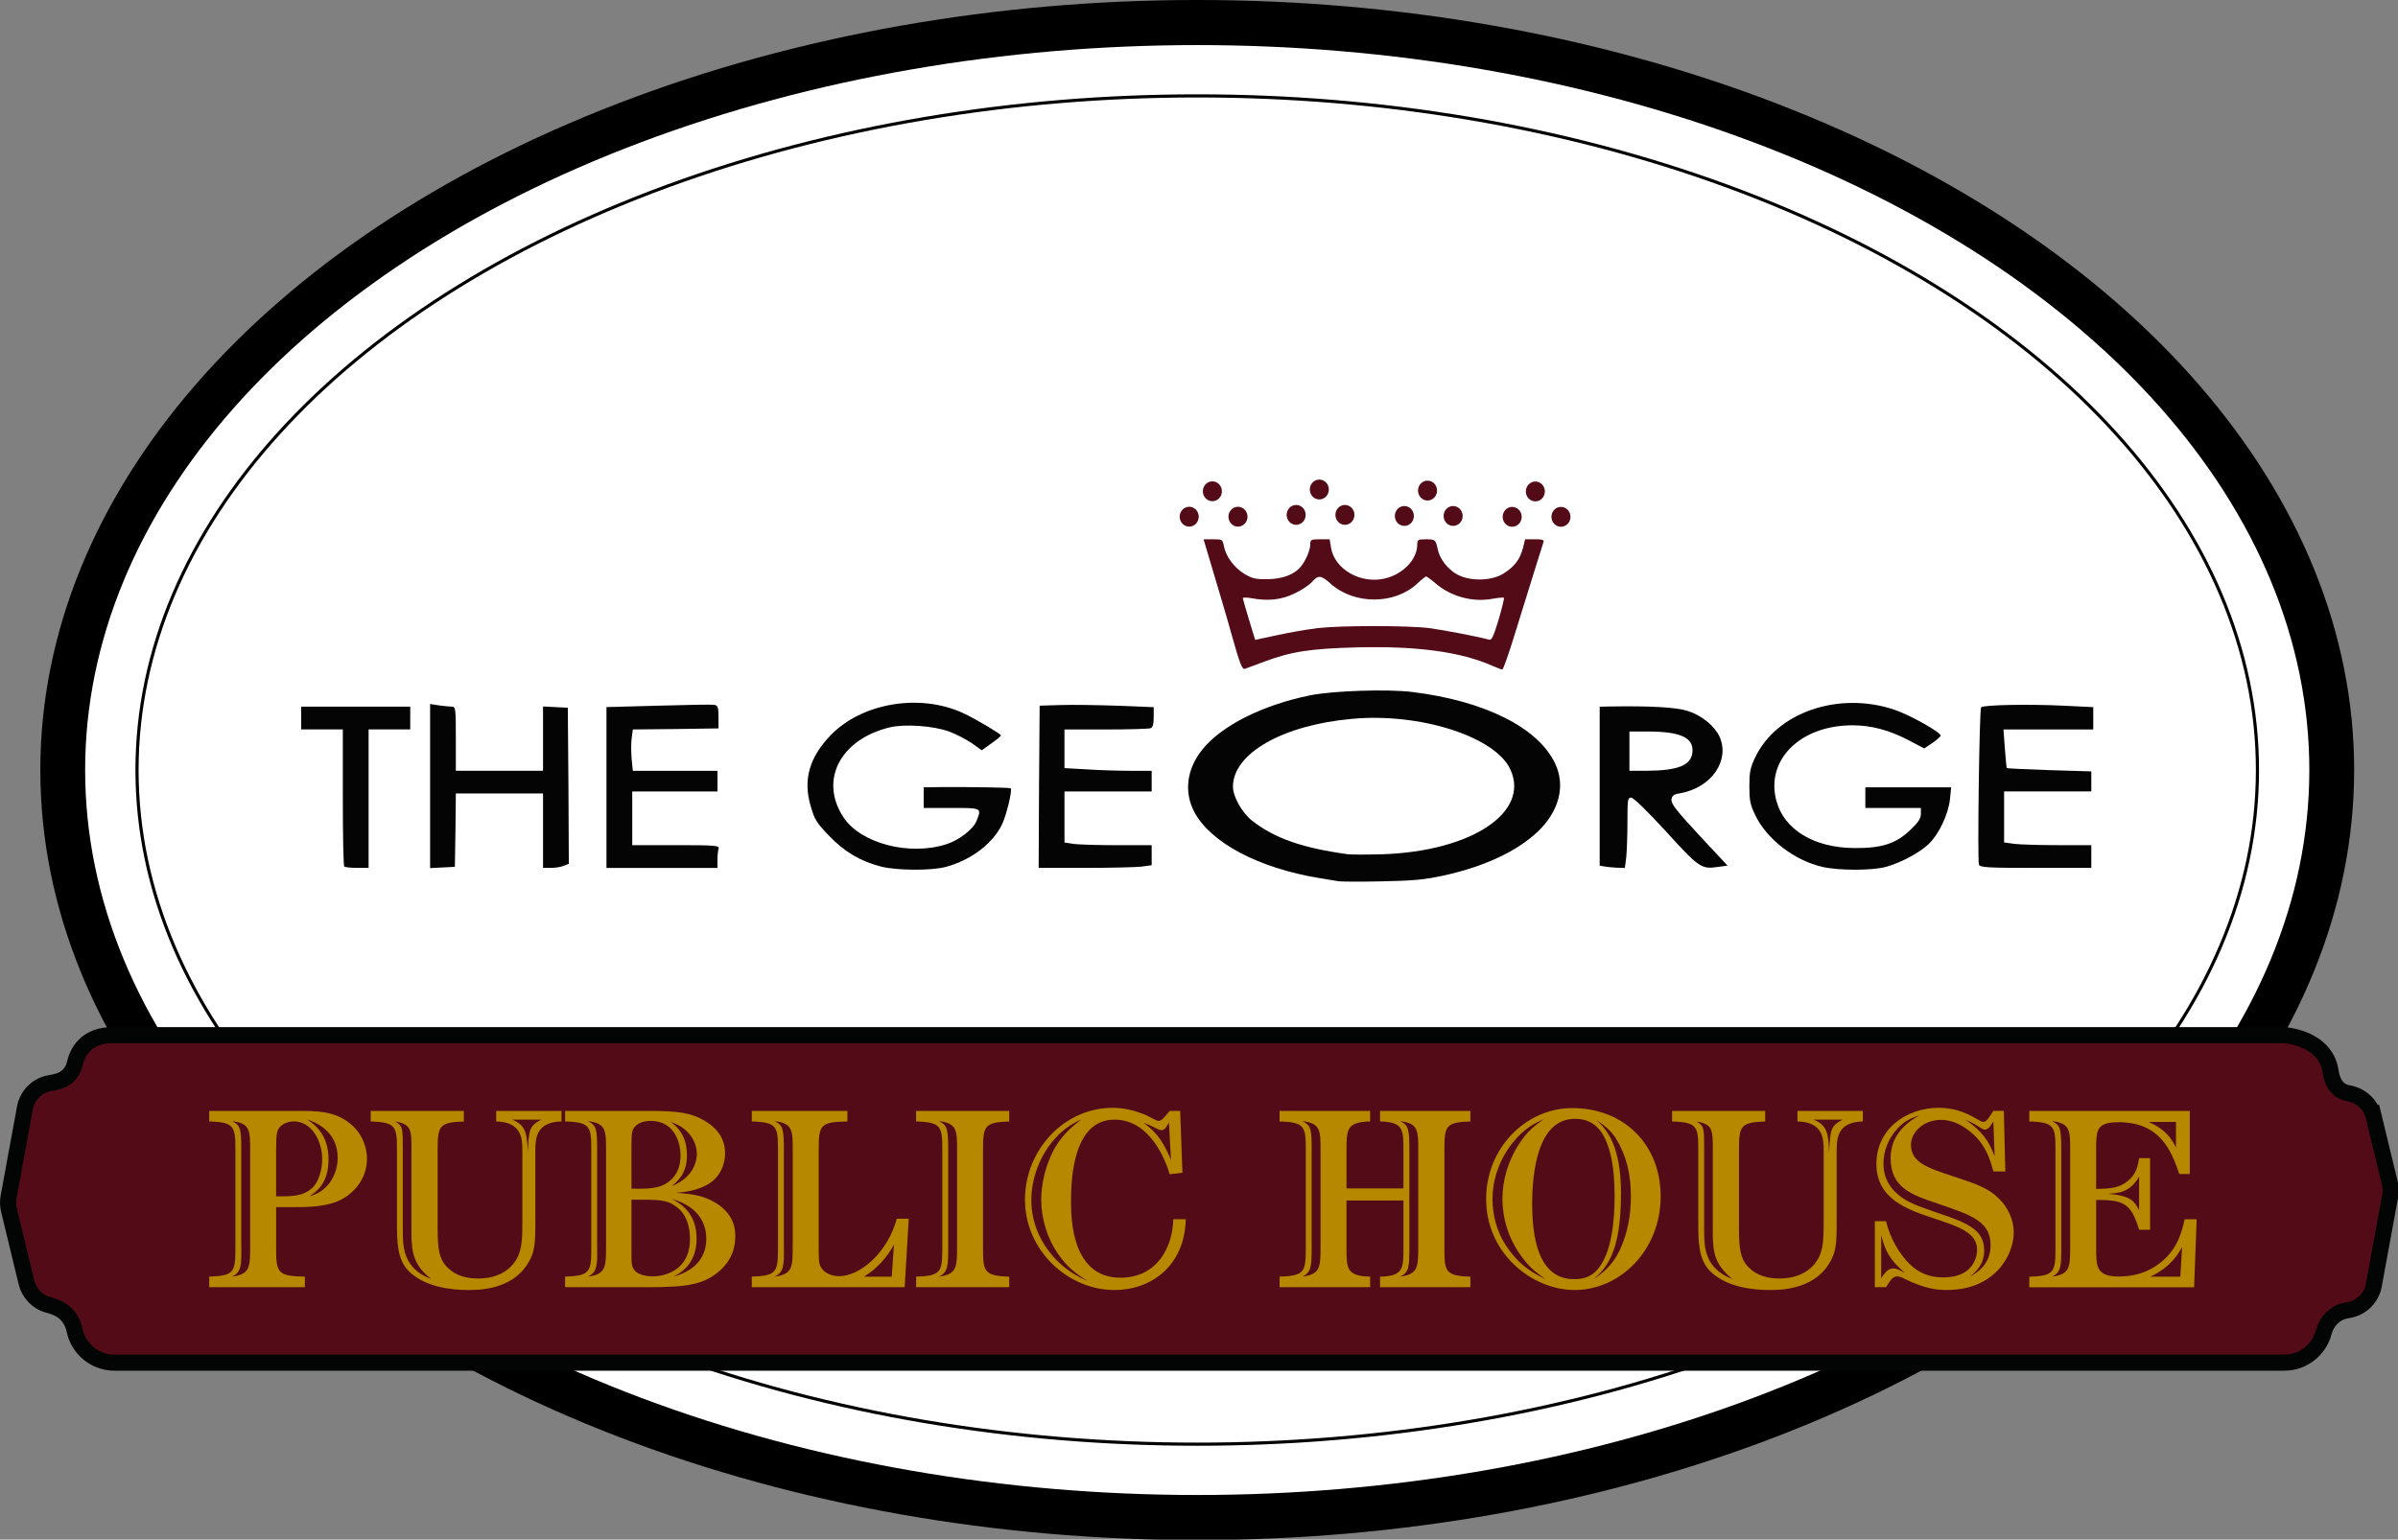
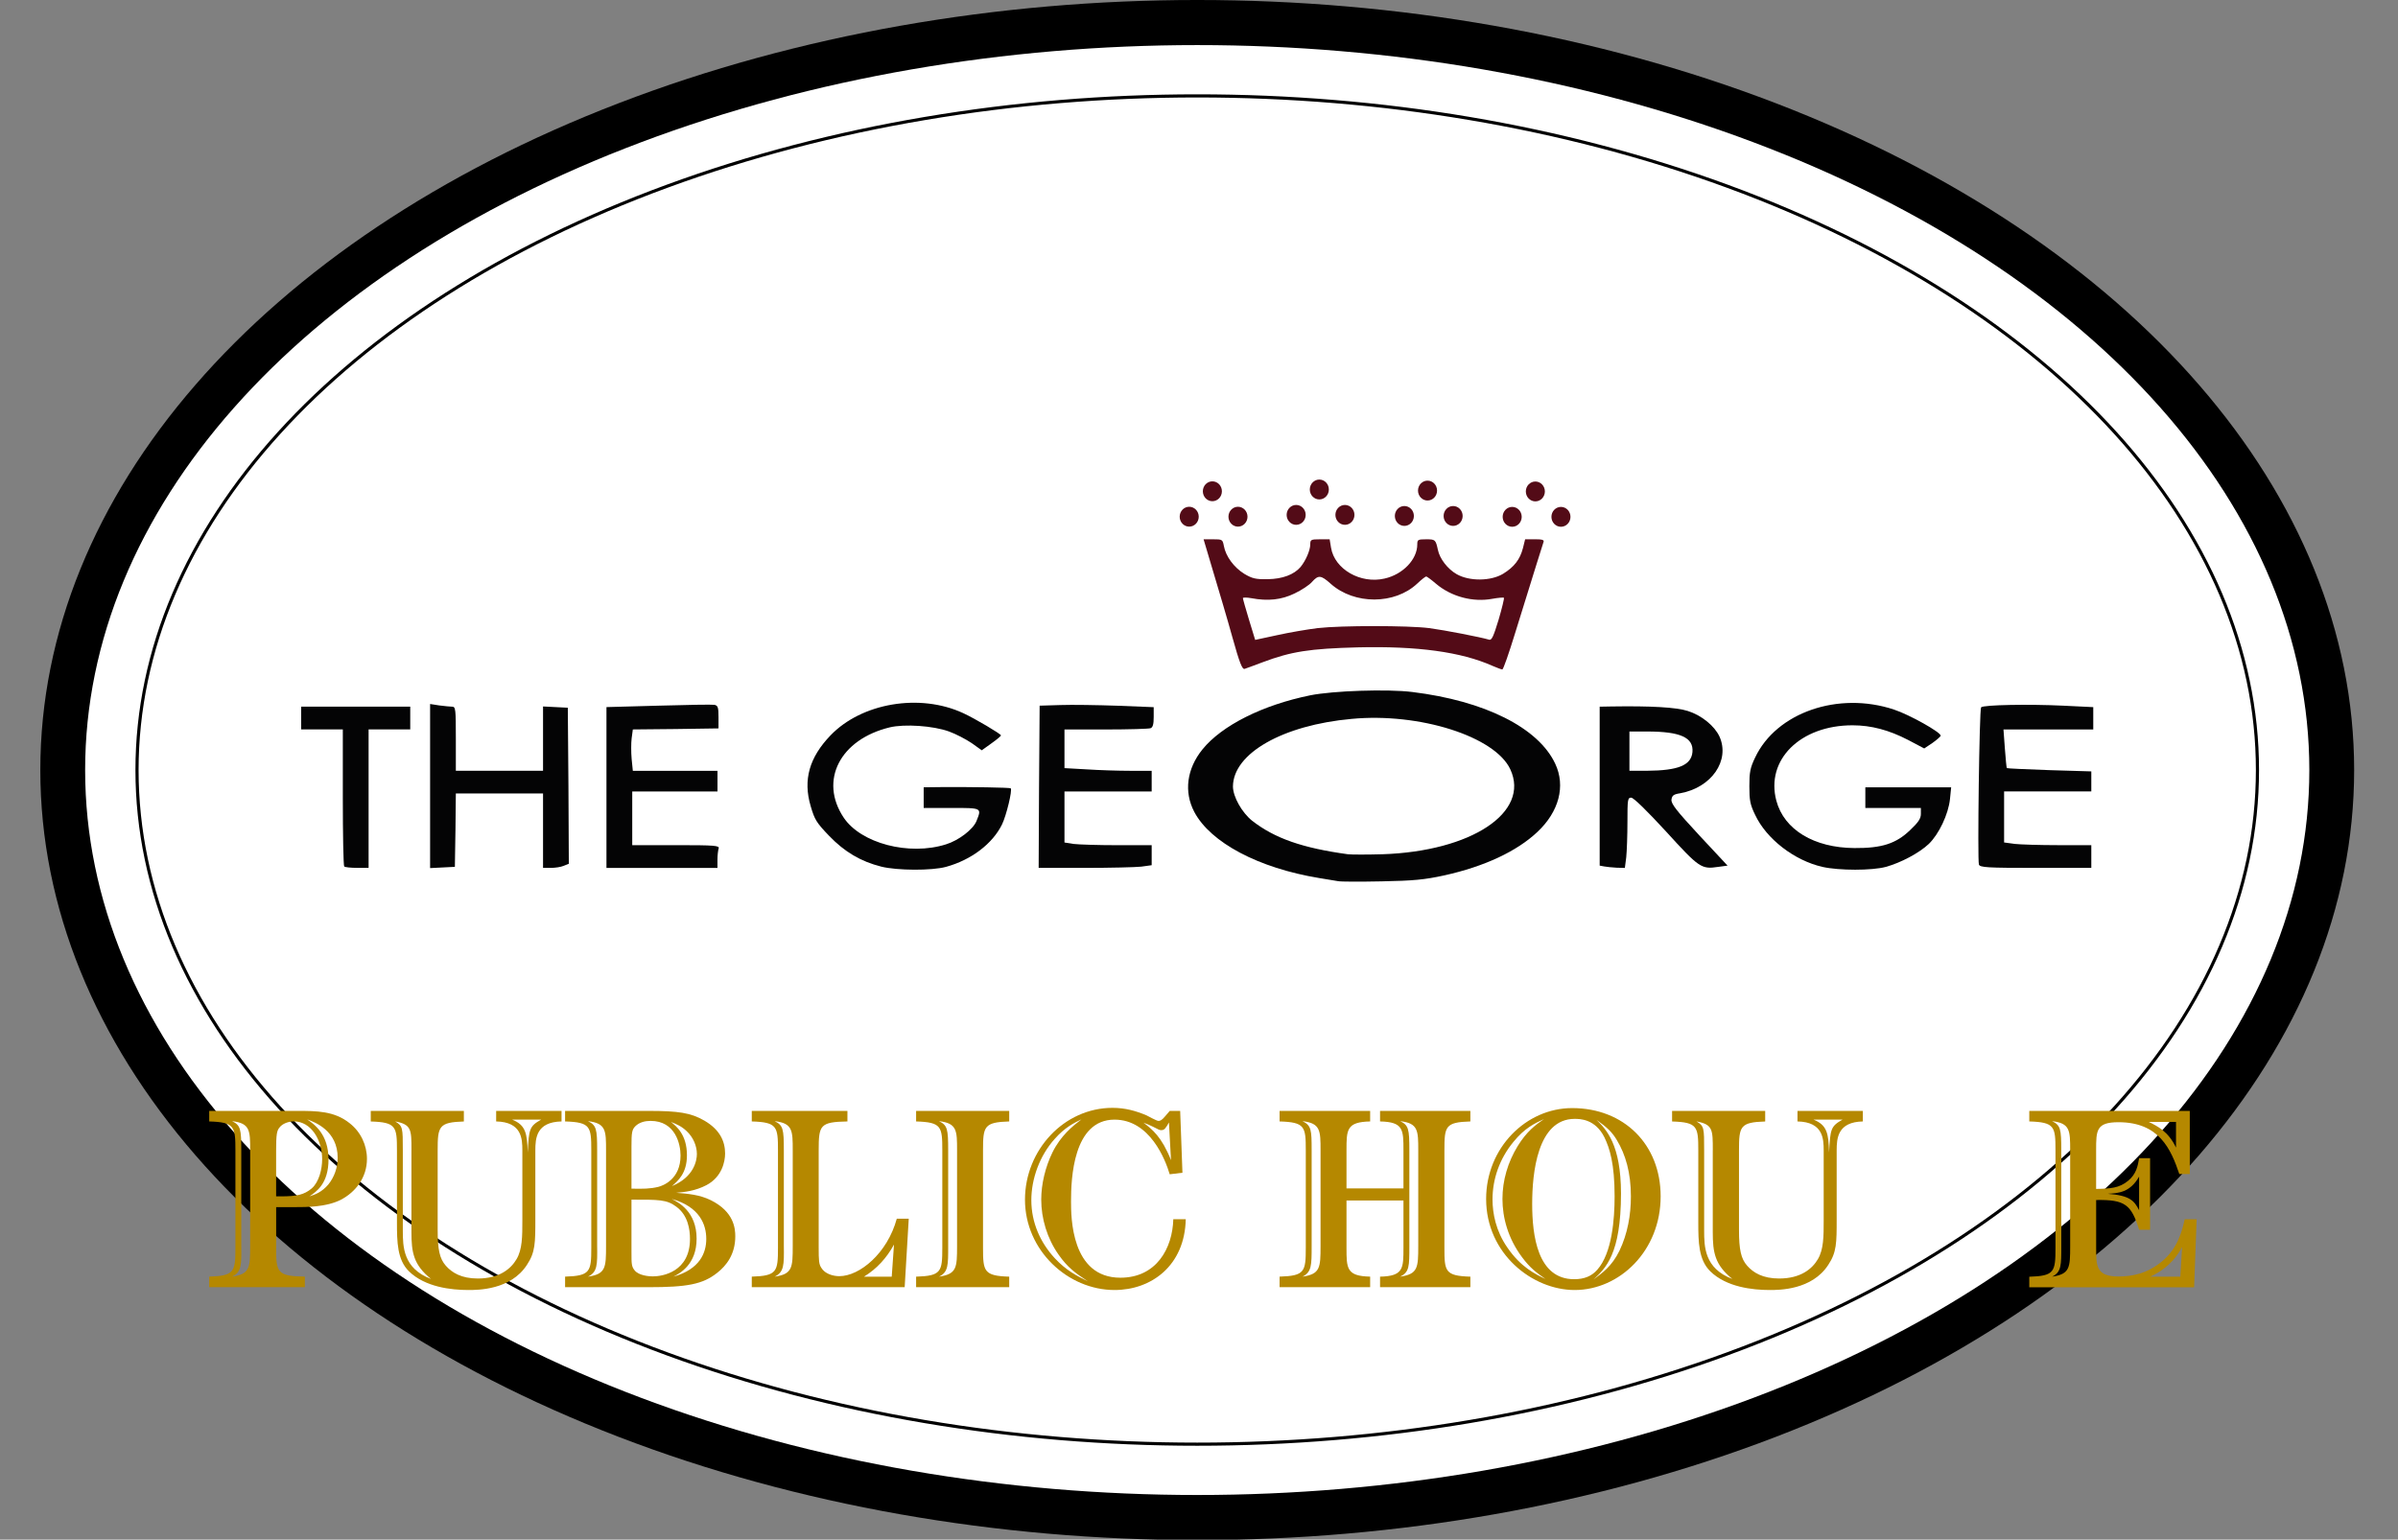
<svg xmlns="http://www.w3.org/2000/svg" xmlns:ns1="http://sodipodi.sourceforge.net/DTD/sodipodi-0.dtd" xmlns:ns2="http://www.inkscape.org/namespaces/inkscape" version="1.1" id="Camada_1" x="0px" y="0px" viewBox="0 0 311.414 200" xml:space="preserve" ns1:docname="logo-george-public-house.svg" width="311.414" height="200" ns2:version="1.2.2 (b0a8486541, 2022-12-01)">
  <rect x="0" y="0" width="311.414" height="200" fill="#808080" stroke="none" />
  <defs id="defs103" />
  <ns1:namedview id="namedview101" pagecolor="#ffffff" bordercolor="#999999" borderopacity="1" ns2:showpageshadow="0" ns2:pageopacity="0" ns2:pagecheckerboard="0" ns2:deskcolor="#d1d1d1" showgrid="false" ns2:zoom="1.7457657" ns2:cx="343.68873" ns2:cy="88.499847" ns2:window-width="1920" ns2:window-height="1009" ns2:window-x="0" ns2:window-y="0" ns2:window-maximized="1" ns2:current-layer="Camada_1" />
  <style type="text/css" id="style2">
	.st0{fill:#FFFFFF;}
	.st1{fill:none;stroke:#000000;stroke-width:0.9;stroke-miterlimit:10;}
	.st2{fill:#530B17;}
	.st3{fill:#040405;}
	.st4{fill:#530B17;stroke:#030404;stroke-width:4.617;stroke-miterlimit:10;}
	.st5{fill:#B58800;}
	.st6{fill:none;stroke:#B58800;stroke-miterlimit:10;}
</style>
  <g id="g96" transform="matrix(0.453,0,0,0.453,-0.001,0)">
    <ellipse cx="343.22" cy="220.82" rx="331.66" ry="220.82" id="ellipse4" />
    <ellipse class="st0" cx="343.22" cy="220.82" rx="318.81" ry="207.89" id="ellipse6" />
    <ellipse class="st1" cx="343.22" cy="220.82" rx="303.94" ry="193.32" id="ellipse8" />
    <g id="g68">
      <g id="g34">
        <g id="g26">
          <path class="st2" d="m 347.77,154.65 h -2.73 l 2.78,9.36 c 1.53,5.1 4.04,13.51 5.46,18.67 2.1,7.53 2.84,9.31 3.52,9.13 0.51,-0.18 2.84,-1.01 5.17,-1.9 v 0 c 8.18,-3.08 13.47,-3.91 27.28,-4.27 17.05,-0.41 29.61,1.3 38.53,5.27 1.36,0.59 2.67,1.07 2.9,1.07 0.28,0 1.93,-4.74 3.69,-10.49 5.74,-18.49 7.84,-25.25 8.13,-26.08 0.23,-0.59 -0.4,-0.77 -2.5,-0.77 h -2.78 l -0.63,2.55 c -0.85,3.26 -2.5,5.39 -5.68,7.35 -3.52,2.13 -9.66,2.19 -13.3,0.12 -2.61,-1.48 -4.89,-4.45 -5.4,-6.99 -0.63,-2.9 -0.74,-3.02 -3.35,-3.02 -2.39,0 -2.56,0.12 -2.56,1.48 0,4.27 -4.09,8.59 -9.38,9.78 -6.88,1.6 -14.32,-2.67 -15.34,-8.83 l -0.4,-2.43 h -2.78 c -2.61,0 -2.78,0.12 -2.78,1.48 0,1.66 -1.31,4.68 -2.78,6.46 -1.88,2.19 -5.17,3.44 -9.43,3.5 -3.41,0.06 -4.43,-0.18 -6.71,-1.54 -2.96,-1.84 -5.29,-4.98 -5.85,-8 -0.35,-1.85 -0.47,-1.9 -3.08,-1.9 z m 10.97,16.89 c 4.77,0.89 8.64,0.47 12.39,-1.36 1.99,-0.95 4.26,-2.43 5,-3.32 1.82,-2.02 2.56,-1.96 5.34,0.53 6.76,6.05 18.36,6.05 24.84,-0.06 1.19,-1.13 2.33,-2.02 2.56,-2.02 0.17,0 1.48,0.95 2.78,2.07 4.38,3.73 10.63,5.39 16.2,4.33 1.65,-0.3 3.13,-0.41 3.3,-0.3 0.11,0.18 -0.57,3.02 -1.53,6.28 -1.48,4.86 -1.99,5.99 -2.73,5.75 -2.33,-0.71 -12.73,-2.73 -17.16,-3.32 -6.14,-0.77 -25.23,-0.77 -32,0 -2.9,0.36 -8.07,1.24 -11.59,2.02 l -6.31,1.36 -1.76,-5.75 c -0.97,-3.2 -1.76,-5.99 -1.76,-6.22 -0.02,-0.23 1.06,-0.23 2.43,0.01 z" id="path10" />
          <path class="st3" d="m 86.34,202.65 v 3.26 3.26 h 5.97 5.97 v 19.44 c 0,10.73 0.17,19.68 0.4,19.85 0.17,0.24 1.88,0.41 3.69,0.41 h 3.3 v -19.85 -19.85 h 5.97 5.97 v -3.26 -3.26 h -15.63 z" id="path12" />
          <path class="st3" d="m 162.78,202.95 -3.52,-0.18 -3.58,-0.18 v 9.25 9.19 h -12.5 -12.5 v -9.19 c 0,-8.53 -0.06,-9.19 -1.08,-9.19 -0.57,0 -2.22,-0.18 -3.69,-0.36 l -2.61,-0.41 v 23.53 23.53 l 3.58,-0.18 3.52,-0.18 0.17,-10.49 0.11,-10.55 h 12.5 12.5 v 10.67 10.67 h 2.22 c 1.25,0 2.9,-0.24 3.69,-0.59 l 1.48,-0.59 -0.11,-22.34 z" id="path14" />
          <path class="st3" d="m 534.75,225.77 v 2.96 2.96 h 7.96 7.96 v 1.72 c 0,1.3 -0.68,2.37 -3.07,4.62 -4.04,3.91 -8.18,5.22 -15.97,5.16 -11.59,-0.06 -20.18,-5.27 -22.39,-13.57 -3.13,-11.74 6.88,-21.63 21.82,-21.63 5.4,0 10.46,1.36 15.97,4.21 l 4.6,2.43 2.39,-1.6 c 1.25,-0.89 2.33,-1.84 2.33,-2.07 0,-1.01 -9.04,-6.05 -13.36,-7.47 -15.97,-5.33 -33.76,0.83 -39.84,13.75 -1.42,2.96 -1.65,4.21 -1.65,8.24 0,4.03 0.23,5.27 1.65,8.18 3.24,6.93 11.25,13.1 19.32,14.94 4.77,1.07 14.15,1.07 18.13,0 4.32,-1.19 9.55,-3.97 12.33,-6.58 2.9,-2.79 5.63,-8.53 6.08,-12.86 l 0.34,-3.38 h -12.33 -12.27 z" id="path16" />
          <path class="st3" d="m 591.41,202.36 c -9.72,-0.47 -22.79,-0.24 -23.47,0.47 -0.51,0.53 -1.08,43.8 -0.63,45.1 0.34,0.83 2.33,0.95 16.31,0.95 h 15.91 v -3.26 0 -3.26 h -9.49 c -5.29,0 -10.91,-0.18 -12.5,-0.36 l -3.01,-0.41 v -7.29 -7.35 h 12.5 12.5 v -2.84 -2.9 l -11.99,-0.36 c -6.65,-0.24 -12.11,-0.47 -12.22,-0.59 -0.11,-0.06 -0.34,-2.61 -0.57,-5.63 l -0.4,-5.45 h 12.9 12.84 v -3.2 -3.2 z" id="path18" />
          <path class="st3" d="m 193.81,242.36 h -12.56 v -7.7 -7.7 h 12.22 12.22 V 224 221.04 h -12.16 -12.11 l -0.34,-3.38 c -0.17,-1.9 -0.17,-4.56 0,-5.93 l 0.34,-2.55 12.28,-0.12 12.28,-0.18 v -3.26 c 0,-2.79 -0.17,-3.26 -1.14,-3.5 -0.63,-0.12 -7.84,0 -16.03,0.24 l -14.95,0.41 v 23.06 23.06 h 15.91 15.91 v -2.31 0 c 0,-1.3 0.17,-2.73 0.34,-3.26 0.29,-0.84 -0.96,-0.96 -12.21,-0.96 z" id="path20" />
-           <path class="st3" d="m 269.8,225.71 -5,0.06 v 2.96 2.96 h 7.96 c 8.81,0 8.7,-0.06 7.16,3.79 -0.97,2.37 -5.06,5.51 -8.7,6.64 -10.63,3.38 -24.49,-0.3 -29.38,-7.7 -7.05,-10.61 -1.02,-22.4 13.24,-25.84 4.21,-1.01 12.45,-0.47 16.99,1.19 1.99,0.71 4.89,2.25 6.48,3.32 l 2.9,2.07 2.73,-1.96 c 1.53,-1.07 2.78,-2.13 2.78,-2.31 0,-0.41 -7.5,-4.86 -10.86,-6.4 -12.45,-5.75 -29.1,-2.9 -38.02,6.4 -6.08,6.34 -7.9,12.74 -5.68,20.27 1.14,3.91 1.65,4.74 5.29,8.53 4.43,4.62 9.09,7.35 14.95,8.83 4.55,1.13 14.49,1.19 18.58,0.06 v 0 c 7.16,-1.96 13.3,-6.58 16.03,-12.15 1.25,-2.55 3.01,-9.84 2.5,-10.37 -0.23,-0.23 -11.32,-0.41 -19.95,-0.35 z" id="path22" />
+           <path class="st3" d="m 269.8,225.71 -5,0.06 v 2.96 2.96 h 7.96 c 8.81,0 8.7,-0.06 7.16,3.79 -0.97,2.37 -5.06,5.51 -8.7,6.64 -10.63,3.38 -24.49,-0.3 -29.38,-7.7 -7.05,-10.61 -1.02,-22.4 13.24,-25.84 4.21,-1.01 12.45,-0.47 16.99,1.19 1.99,0.71 4.89,2.25 6.48,3.32 l 2.9,2.07 2.73,-1.96 c 1.53,-1.07 2.78,-2.13 2.78,-2.31 0,-0.41 -7.5,-4.86 -10.86,-6.4 -12.45,-5.75 -29.1,-2.9 -38.02,6.4 -6.08,6.34 -7.9,12.74 -5.68,20.27 1.14,3.91 1.65,4.74 5.29,8.53 4.43,4.62 9.09,7.35 14.95,8.83 4.55,1.13 14.49,1.19 18.58,0.06 c 7.16,-1.96 13.3,-6.58 16.03,-12.15 1.25,-2.55 3.01,-9.84 2.5,-10.37 -0.23,-0.23 -11.32,-0.41 -19.95,-0.35 z" id="path22" />
          <path class="st3" d="m 304.01,202.18 -5.97,0.18 -0.17,23.29 -0.11,23.23 h 13.19 c 7.27,0 14.61,-0.18 16.25,-0.36 v 0 l 2.96,-0.41 v -2.84 -2.9 h -9.89 c -5.4,0 -11.03,-0.18 -12.5,-0.36 l -2.61,-0.41 v -7.29 -7.35 h 12.5 12.5 V 224 221.04 h -6.08 c -3.41,0 -9.04,-0.18 -12.5,-0.41 l -6.42,-0.36 v -5.57 -5.51 h 11.88 c 6.54,0 12.28,-0.18 12.79,-0.36 0.68,-0.24 0.91,-1.19 0.91,-3.2 v -2.84 l -10.34,-0.41 c -5.76,-0.2 -13.1,-0.32 -16.39,-0.2 z" id="path24" />
        </g>
        <g id="g30">
          <path class="st3" d="m 404.89,198.44 c -7.16,-0.89 -22.73,-0.36 -29.27,0.95 -13.7,2.79 -25.35,8.65 -30.92,15.53 -4.49,5.57 -5.34,12.15 -2.33,17.9 4.66,8.83 18.47,16.12 35.8,18.97 2.22,0.36 4.6,0.77 5.4,0.89 0.8,0.18 6.42,0.18 12.5,0.06 9.21,-0.18 12.28,-0.47 18.02,-1.72 v 0 c 11.48,-2.55 20.74,-6.88 26.65,-12.45 6.19,-5.81 8.13,-13.16 5.11,-19.56 -4.82,-10.31 -20.16,-18.02 -40.96,-20.57 z m -8.64,46.53 c -4.32,0.12 -8.75,0.12 -9.83,0 v 0 c -13.01,-1.78 -20.97,-4.56 -27.45,-9.6 -2.96,-2.37 -5.51,-6.93 -5.51,-9.84 0.06,-9.48 14.27,-17.6 34.04,-19.38 19.44,-1.84 41.09,5.04 45.47,14.46 5.73,12.33 -11.15,23.53 -36.72,24.36 z" id="path28" />
        </g>
        <path class="st3" d="m 479.17,229.32 c 0.17,-1.19 0.57,-1.54 2.5,-1.84 8.98,-1.6 14.38,-9.42 11.25,-16.3 -1.42,-3.02 -5.11,-6.05 -9.04,-7.29 -3.3,-1.07 -10.57,-1.48 -21.99,-1.3 l -3.3,0.06 v 22.76 22.82 l 1.31,0.24 c 0.68,0.12 2.27,0.3 3.58,0.36 l 2.33,0.06 0.4,-3.08 v 0 c 0.17,-1.72 0.34,-6.28 0.34,-10.08 0,-6.46 0.06,-6.99 1.08,-6.99 0.68,0 4.55,3.79 10,9.72 9.55,10.49 10.12,10.85 14.95,10.13 l 2.67,-0.36 -8.13,-8.71 c -6.48,-7 -8.07,-9.01 -7.95,-10.2 z m -7.05,-8.29 h -5 v -5.63 -5.63 h 5.11 c 9.49,0 13.3,1.72 12.96,5.87 -0.34,3.78 -3.98,5.33 -13.07,5.39 z" id="path32" />
      </g>
      <g id="g42">
        <ellipse class="st2" cx="340.92" cy="148.17" rx="2.73" ry="2.85" id="ellipse36" />
        <ellipse class="st2" cx="347.56" cy="140.88" rx="2.73" ry="2.85" id="ellipse38" />
        <ellipse class="st2" cx="354.9" cy="148.17" rx="2.73" ry="2.85" id="ellipse40" />
      </g>
      <g id="g50">
        <ellipse class="st2" cx="371.58" cy="147.65" rx="2.73" ry="2.85" id="ellipse44" />
        <ellipse class="st2" cx="378.22" cy="140.37" rx="2.73" ry="2.85" id="ellipse46" />
        <ellipse class="st2" cx="385.56" cy="147.65" rx="2.73" ry="2.85" id="ellipse48" />
      </g>
      <g id="g58">
        <ellipse class="st2" cx="402.6" cy="147.96" rx="2.73" ry="2.85" id="ellipse52" />
        <ellipse class="st2" cx="409.24" cy="140.68" rx="2.73" ry="2.85" id="ellipse54" />
        <ellipse class="st2" cx="416.58" cy="147.96" rx="2.73" ry="2.85" id="ellipse56" />
      </g>
      <g id="g66">
        <ellipse class="st2" cx="433.51" cy="148.21" rx="2.73" ry="2.85" id="ellipse60" />
        <ellipse class="st2" cx="440.15" cy="140.93" rx="2.73" ry="2.85" id="ellipse62" />
        <ellipse class="st2" cx="447.49" cy="148.21" rx="2.73" ry="2.85" id="ellipse64" />
      </g>
    </g>
-     <path class="st4" d="m 680.46,320.09 4.65,19.22 c 0.29,1.2 0.33,2.45 0.1,3.67 l -4.69,25.57 c -0.67,3.64 -3.52,6.48 -7.16,7.11 -0.34,0.06 -0.69,0.13 -1.03,0.2 -3.07,0.66 -5.37,3.11 -6.16,6.15 -1.3,5.02 -5.88,8.75 -11.29,8.75 H 32.79 c -5.61,0 -10.32,-4.01 -11.41,-9.31 -0.55,-2.69 -2.21,-5.05 -4.69,-6.24 -0.8,-0.39 -1.73,-0.74 -2.81,-1.01 -3.13,-0.8 -5.53,-3.32 -6.29,-6.46 L 2.56,346.96 c -0.29,-1.2 -0.33,-2.45 -0.1,-3.67 l 4.69,-25.57 c 0.66,-3.61 3.48,-6.49 7.11,-7.1 0.87,-0.15 1.75,-0.34 2.59,-0.59 2.28,-0.68 4.05,-2.54 4.56,-4.87 0.67,-3.07 3.03,-8.56 11.39,-8.31 h 621.68 c 0.35,0 0.7,0.02 1.04,0.06 2.47,0.3 11.36,1.95 12.6,10.29 0.65,4.37 2.85,5.91 5.08,6.29 3.52,0.6 6.41,3.12 7.26,6.6 z" id="path70" />
    <g id="g94">
      <path class="st5" d="m 79.16,357.78 c 0,7.21 0.36,8.17 8.24,8.31 v 3.02 H 59.98 v -3.02 c 7.22,-0.22 7.51,-1.4 7.51,-8.31 V 329.9 c 0,-6.84 -0.22,-8.09 -7.51,-8.31 v -3.02 h 25.38 c 5.32,0 10.5,0 14.88,3.53 3.21,2.5 4.96,6.33 4.96,10.23 0,5.22 -3.14,9.49 -7.58,11.77 -4.16,2.06 -9.7,2.06 -13.13,2.06 h -5.32 v 11.62 z M 71.72,329.9 c 0,-5.67 0,-7.8 -5.18,-8.39 2.41,1.18 2.63,2.21 2.63,8.39 v 27.37 c 0.07,5.52 0.07,7.51 -2.63,8.83 5.1,-0.74 5.18,-2.58 5.18,-8.83 z m 7.44,13.17 h 1.39 c 4.52,0 6.64,-0.44 8.82,-2.28 2.12,-1.84 2.99,-5.59 2.99,-8.39 0,-5.44 -3.14,-10.82 -8.09,-10.82 -1.53,0 -3.28,0.59 -4.16,1.77 -0.73,0.88 -0.95,1.91 -0.95,6.55 z m 15.02,-10.6 c 0,6.99 -3.5,9.27 -5.47,10.6 1.68,-0.52 3.5,-1.18 5.4,-3.38 1.75,-2.13 2.7,-4.93 2.7,-7.65 0,-7.8 -6.49,-10.23 -8.75,-11.04 2.04,1.39 6.12,4.26 6.12,11.47 z" id="path72" />
      <path class="st5" d="m 142.24,318.57 h 18.74 v 3.02 c -7.22,0.15 -7.51,4.78 -7.51,8.31 v 19.72 c 0,6.77 0,9.49 -2.41,13.1 -4.67,7.21 -14.07,7.21 -16.77,7.21 -4.89,0 -12.4,-0.81 -17.06,-5.37 -3.35,-3.31 -3.43,-8.39 -3.43,-14.05 v -20.6 c 0,-6.84 -0.22,-8.09 -7.51,-8.31 v -3.02 h 26.69 v 3.02 c -7.22,0.22 -7.51,1.4 -7.51,8.31 v 22.74 c 0,5.74 0.58,8.31 2.33,10.3 1.75,1.99 4.45,3.68 9.19,3.68 6.2,0 9.48,-2.8 11.08,-5.52 1.68,-2.8 1.68,-6.62 1.68,-11.11 v -20.1 c 0,-3.31 -0.15,-8.17 -7.51,-8.31 z m -24.28,11.25 c 0,-5.89 0,-7.36 -4.67,-8.24 2.19,1.32 2.19,1.84 2.19,8.31 v 22.96 c 0,4.64 0.07,10.89 8.09,13.91 -5.03,-4.05 -5.62,-7.58 -5.62,-13.46 v -23.48 z m 28.87,-8.75 c 3.86,1.55 4.3,3.9 4.45,9.42 0.36,-6.7 0.44,-7.51 3.86,-9.42 z" id="path74" />
      <path class="st5" d="m 162,369.11 v -3.02 c 7.22,-0.22 7.51,-1.4 7.51,-8.31 V 329.9 c 0,-6.84 -0.22,-8.09 -7.51,-8.31 v -3.02 h 23.92 c 8.46,0 12.11,0.51 16.04,2.8 4.52,2.65 5.91,6.03 5.91,9.42 0,2.28 -0.88,6.7 -5.32,9.05 -3.21,1.69 -6.27,1.99 -8.68,2.21 3.43,0.29 6.64,0.52 9.92,2.13 6.64,3.31 7,8.09 7,10.37 0,5.15 -2.55,8.39 -5.18,10.45 -4.16,3.31 -8.68,4.12 -19.69,4.12 H 162 Z m 11.74,-39.21 c 0,-5.67 0,-7.8 -5.18,-8.39 2.41,1.18 2.63,2.21 2.63,8.39 v 27.37 c 0.07,5.52 0.07,7.51 -2.63,8.83 5.1,-0.74 5.18,-2.58 5.18,-8.83 z m 7.29,10.96 c 3.28,0.07 5.32,0.07 7.73,-0.52 1.39,-0.37 6.34,-2.21 6.34,-8.98 0,-3.24 -1.46,-9.93 -8.6,-9.93 -1.53,0 -3.21,0.37 -4.38,1.55 -0.95,0.96 -1.09,1.84 -1.09,5.74 z m 0,18.17 c 0,3.31 0,4.12 0.87,5.22 1.17,1.55 4.16,1.77 5.25,1.77 2.84,0 10.65,-1.32 10.65,-10.74 0,-2.72 -0.58,-6.77 -3.86,-9.2 -2.77,-2.13 -5.1,-2.06 -12.91,-2.06 z m 15.9,-27.73 c 0,5.22 -2.63,7.36 -4.3,8.83 6.27,-2.57 7.15,-7.28 7.15,-9.2 0,-2.28 -1.02,-4.78 -2.92,-6.55 -1.46,-1.4 -2.84,-1.99 -4.52,-2.65 1.45,1.18 4.59,3.53 4.59,9.57 z m 2.77,23.91 c 0,7.43 -4.81,9.93 -6.64,10.89 7.58,-2.13 9.41,-6.84 9.41,-10.82 0,-4.05 -1.82,-9.2 -9.92,-11.48 1.9,0.96 7.15,3.61 7.15,11.41 z" id="path76" />
      <path class="st5" d="m 259.35,369.11 h -43.83 v -3.02 c 7.22,-0.22 7.51,-1.4 7.51,-8.31 V 329.9 c 0,-6.84 -0.22,-8.09 -7.51,-8.31 v -3.02 h 27.42 v 3.02 c -7.88,0.15 -8.24,1.03 -8.24,8.31 v 27.89 c 0,3.68 0.07,4.71 0.73,5.74 1.09,1.84 3.5,2.43 5.18,2.43 5.83,0 13.78,-6.55 16.48,-16.48 h 3.43 z M 227.26,329.9 c 0,-5.67 0,-7.8 -5.18,-8.39 2.41,1.18 2.63,2.21 2.63,8.39 v 27.37 c 0.07,5.52 0.07,7.51 -2.63,8.83 5.1,-0.74 5.18,-2.58 5.18,-8.83 z m 29.03,27 c -2.11,3.83 -4.89,6.92 -8.6,9.2 h 7.95 z" id="path78" />
      <path class="st5" d="m 289.32,318.57 v 3.02 c -7.22,0.22 -7.51,1.4 -7.51,8.31 v 27.89 c 0,6.77 0.22,8.09 7.51,8.31 v 3.02 h -26.69 v -3.02 c 7.22,-0.22 7.51,-1.4 7.51,-8.31 V 329.9 c 0,-6.84 -0.22,-8.09 -7.51,-8.31 v -3.02 z m -14.95,11.33 c 0,-5.67 0,-7.8 -5.18,-8.39 2.41,1.18 2.63,2.21 2.63,8.39 v 27.37 c 0,5.52 0.07,7.51 -2.63,8.83 5.1,-0.74 5.18,-2.58 5.18,-8.83 z" id="path80" />
      <path class="st5" d="m 338.98,336.3 -3.65,0.44 c -1.24,-4.19 -5.69,-15.67 -15.82,-15.67 -11.89,0 -12.47,17 -12.47,23.4 0,4.49 0,21.93 14.15,21.93 10.36,0 14.95,-8.46 15.17,-16.78 h 3.57 c -0.29,13.39 -9.92,20.31 -20.42,20.31 -13.34,0 -25.67,-11.33 -25.67,-25.9 0,-14.27 11.23,-26.34 25.09,-26.34 3.65,0 6.71,0.88 9.7,2.13 0.51,0.22 2.92,1.62 3.5,1.62 0.51,0 1.02,-0.29 1.82,-1.25 l 1.39,-1.62 h 2.99 z m -36.61,-9.71 c -4.3,4.78 -6.71,11.4 -6.71,17.58 0,6.47 2.63,12.21 6.71,16.63 3.28,3.53 6.34,5.08 9.48,6.62 -3.5,-2.28 -5.83,-3.97 -8.39,-7.65 -3.28,-4.64 -4.96,-10.37 -4.96,-15.75 0,-4.49 1.17,-9.34 3.21,-13.54 2.41,-4.86 5.76,-7.51 8.31,-9.49 -2.11,1.03 -4.73,2.29 -7.65,5.6 z m 32.74,-4.71 c -0.88,1.55 -1.24,2.21 -2.19,2.21 -0.44,0 -0.66,-0.07 -2.33,-0.96 -0.87,-0.44 -1.75,-0.81 -2.77,-1.18 2.48,1.91 5.18,3.97 7.88,10.74 z" id="path82" />
      <path class="st5" d="m 386.01,357.78 c 0,5.96 0,8.17 6.78,8.31 v 3.02 h -25.96 v -3.02 c 7.22,-0.22 7.51,-1.4 7.51,-8.31 V 329.9 c 0,-6.84 -0.22,-8.09 -7.51,-8.31 v -3.02 h 25.96 v 3.02 c -6.78,0.15 -6.78,2.35 -6.78,8.31 v 10.89 h 16.33 V 329.9 c 0,-5.96 0,-8.17 -6.71,-8.31 v -3.02 h 25.89 v 3.02 c -7.22,0.22 -7.44,1.4 -7.44,8.31 v 27.89 c 0,6.77 0.15,8.09 7.44,8.31 v 3.02 h -25.89 v -3.02 c 6.71,-0.15 6.71,-2.35 6.71,-8.31 v -13.54 h -16.33 z m -7.44,-27.88 c 0,-5.67 0,-7.8 -5.18,-8.39 2.55,1.25 2.63,2.5 2.63,8.39 v 27.37 c 0,5.59 0,7.51 -2.63,8.83 5.1,-0.74 5.18,-2.58 5.18,-8.83 z m 28.01,0 c 0,-5.67 0,-7.8 -5.18,-8.39 2.41,1.18 2.63,2.21 2.63,8.39 v 27.37 c 0,5.96 0,7.51 -2.63,8.83 5.1,-0.74 5.18,-2.58 5.18,-8.83 z" id="path84" />
      <path class="st5" d="m 476.07,343.07 c 0,15.67 -11.81,26.86 -24.65,26.86 -12.1,0 -25.38,-10.37 -25.38,-26.12 0,-14.64 11.45,-26.05 24.65,-26.05 14.88,0 25.38,10.44 25.38,25.31 z m -42.22,-15.6 c -3.94,4.78 -5.98,10.6 -5.98,16.48 0,3.97 0.95,9.05 4.23,13.76 3.86,5.67 8.02,7.65 10.94,9.05 -2.41,-1.69 -4.38,-3.09 -6.71,-6.25 -4.01,-5.37 -5.61,-11.33 -5.61,-16.7 0,-5.3 1.53,-10.52 4.37,-15.16 2.63,-4.27 5.1,-6.03 7.51,-7.73 -2.7,1.25 -5.54,2.58 -8.75,6.55 z m 5.39,17.73 c 0,9.12 1.53,21.63 12.03,21.63 2.92,0 5.03,-0.88 6.64,-2.72 4.23,-4.78 4.96,-14.49 4.96,-21.04 0,-9.34 -1.39,-13.76 -2.92,-16.92 -2.63,-5.3 -7.07,-5.3 -8.53,-5.3 -10.72,0 -12.18,15.67 -12.18,24.35 z m 25.46,-2.94 c 0,17.44 -4.45,21.48 -7.88,24.65 2.48,-1.84 5.25,-3.75 7.44,-8.24 2.33,-4.86 3.28,-10.23 3.28,-15.6 0,-6.77 -1.53,-11.99 -4.01,-16.11 -1.39,-2.35 -2.84,-3.68 -5.83,-5.81 2.76,2.71 7,7.05 7,21.11 z" id="path86" />
      <path class="st5" d="m 515.3,318.57 h 18.74 v 3.02 c -7.22,0.15 -7.51,4.78 -7.51,8.31 v 19.72 c 0,6.77 0,9.49 -2.41,13.1 -4.67,7.21 -14.07,7.21 -16.77,7.21 -4.89,0 -12.4,-0.81 -17.06,-5.37 -3.35,-3.31 -3.43,-8.39 -3.43,-14.05 v -20.6 c 0,-6.84 -0.22,-8.09 -7.51,-8.31 v -3.02 h 26.69 v 3.02 c -7.22,0.22 -7.51,1.4 -7.51,8.31 v 22.74 c 0,5.74 0.58,8.31 2.33,10.3 1.75,1.99 4.45,3.68 9.19,3.68 6.2,0 9.48,-2.8 11.08,-5.52 1.68,-2.8 1.68,-6.62 1.68,-11.11 v -20.1 c 0,-3.31 -0.15,-8.17 -7.51,-8.31 z m -24.28,11.25 c 0,-5.89 0,-7.36 -4.67,-8.24 2.19,1.32 2.19,1.84 2.19,8.31 v 22.96 c 0,4.64 0.07,10.89 8.09,13.91 -5.03,-4.05 -5.62,-7.58 -5.62,-13.46 v -23.48 z m 28.88,-8.75 c 3.86,1.55 4.3,3.9 4.45,9.42 0.36,-6.7 0.44,-7.51 3.86,-9.42 z" id="path88" />
-       <path class="st5" d="m 574.88,335.93 h -3.43 c -0.66,-2.35 -1.53,-6.03 -4.59,-9.49 -1.97,-2.13 -5.76,-5.3 -10.43,-5.3 -5.1,0 -8.6,3.61 -8.6,7.14 0,5 4.59,6.55 11.67,8.9 7.15,2.35 10.57,3.53 13.56,6.55 2.48,2.43 4.23,5.89 4.23,9.71 0,6.33 -5.25,16.48 -19.18,16.48 -2.99,0 -6.2,-0.37 -11.89,-3.09 -1.24,-0.66 -1.82,-0.81 -2.33,-0.81 -1.24,0 -1.97,1.18 -2.19,1.55 l -1.02,1.55 h -3.21 V 350.2 h 3.21 c 1.46,5.89 4.23,9.42 5.91,11.4 2.33,2.57 5.32,4.71 10.57,4.71 8.97,0 9.63,-6.55 9.63,-7.8 0,-5 -4.81,-6.62 -13.05,-9.34 -6.93,-2.35 -15.82,-5.37 -15.82,-15.38 0,-10.15 8.68,-16.11 17.87,-16.11 4.16,0 7.29,1.18 10.21,2.8 1.97,1.1 2.19,1.25 2.55,1.25 0.8,0 1.46,-0.96 1.82,-1.55 l 1.09,-1.62 h 2.99 z m -35.59,30.61 c 0.8,-1.18 1.82,-2.8 3.5,-2.8 1.02,0 2.33,0.74 3.28,1.25 -4.52,-3.83 -5.69,-6.55 -6.78,-10.82 z m 4.67,-42.9 c -2.63,2.87 -4.01,6.4 -4.01,10.01 0,2.72 0.73,5.81 3.86,8.61 2.33,2.06 4.3,3.02 10.72,5.22 9.19,3.09 14.29,4.93 14.29,11.11 0,4.19 -2.55,6.25 -4.08,7.5 1.6,-0.88 5.91,-3.24 5.91,-8.98 0,-6.84 -5.32,-8.61 -15.24,-11.99 -7.44,-2.5 -13.42,-4.56 -13.42,-13.02 0,-7.5 5.98,-10.96 8.31,-12.29 -2.7,0.96 -4.3,1.63 -6.34,3.83 z m 27.49,-2.06 c -0.51,0.81 -1.31,2.35 -2.41,2.35 -0.51,0 -0.73,-0.15 -2.55,-1.32 -1.09,-0.66 -1.82,-0.96 -3.06,-1.55 4.96,3.46 6.71,6.11 8.39,10.52 z" id="path90" />
      <path class="st5" d="m 627.75,336.67 h -2.99 c -2.41,-7.14 -5.76,-14.86 -17.43,-14.86 -6.42,0 -6.42,2.35 -6.42,8.09 v 11.04 c 4.01,-0.07 6.64,-0.22 9.19,-2.35 2.33,-1.91 2.77,-4.27 3.14,-6.47 h 3.14 v 20.53 h -3.14 c -2.26,-7.21 -4.01,-8.68 -12.32,-8.53 v 13.69 c 0,5.3 0,8.24 6.42,8.24 3.86,0 8.24,-0.81 12.47,-4.34 4.59,-3.83 5.76,-8.83 6.49,-12.07 h 3.43 l -0.73,19.5 h -47.25 v -3.02 c 7.22,-0.22 7.51,-1.4 7.51,-8.31 V 329.9 c 0,-6.84 -0.22,-8.09 -7.51,-8.31 v -3.02 h 46.01 v 18.1 z m -34.28,-6.77 c 0,-5.67 0,-7.8 -5.18,-8.39 2.41,1.18 2.63,2.21 2.63,8.39 v 27.37 c 0,5.52 0.07,7.51 -2.63,8.83 5.1,-0.74 5.18,-2.58 5.18,-8.83 z m 19.76,7.5 c -2.55,4.56 -5.98,4.78 -8.97,4.93 6.49,0.52 7.58,2.06 8.97,4.71 z m 10.58,-15.67 h -7.8 c 2.41,1.18 5.62,2.72 7.8,7.36 z m 1.24,44.37 0.51,-8.53 c -0.95,1.77 -3.21,5.81 -9.12,8.53 z" id="path92" />
    </g>
  </g>
  <line class="st6" x1="1680.587" y1="-1097.76" x2="1680.587" y2="-1096.82" id="line98" />
</svg>